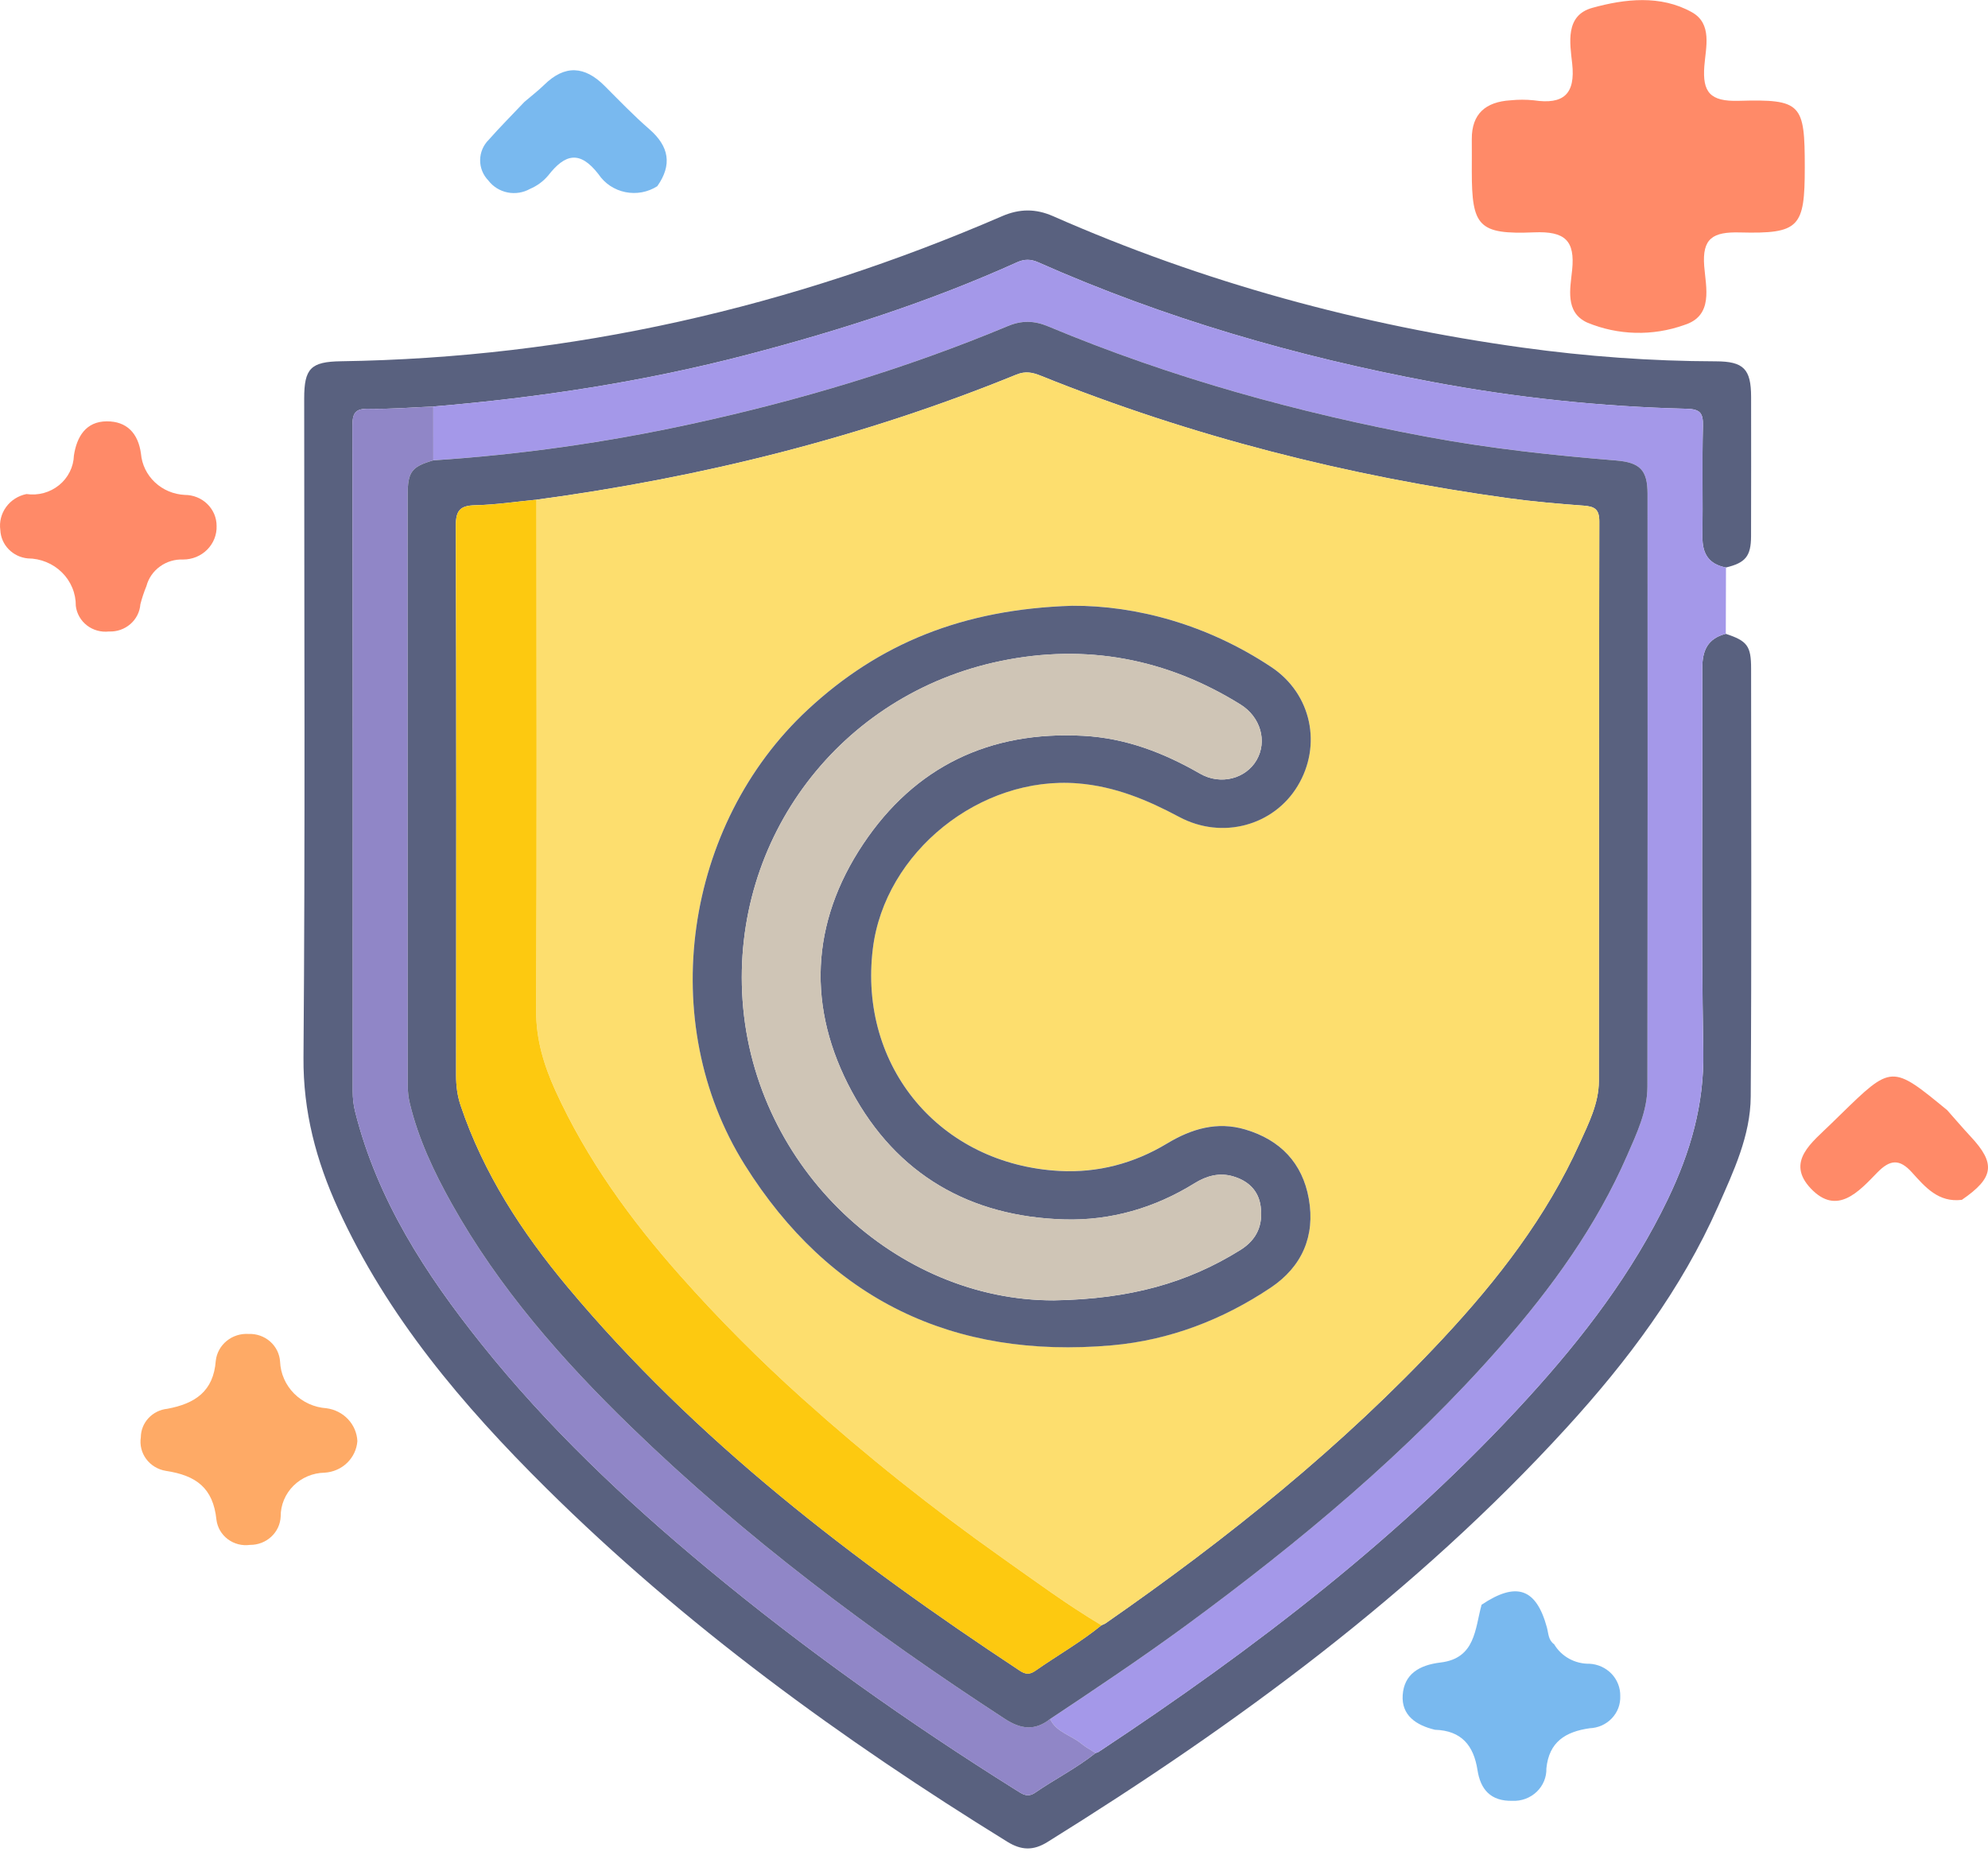
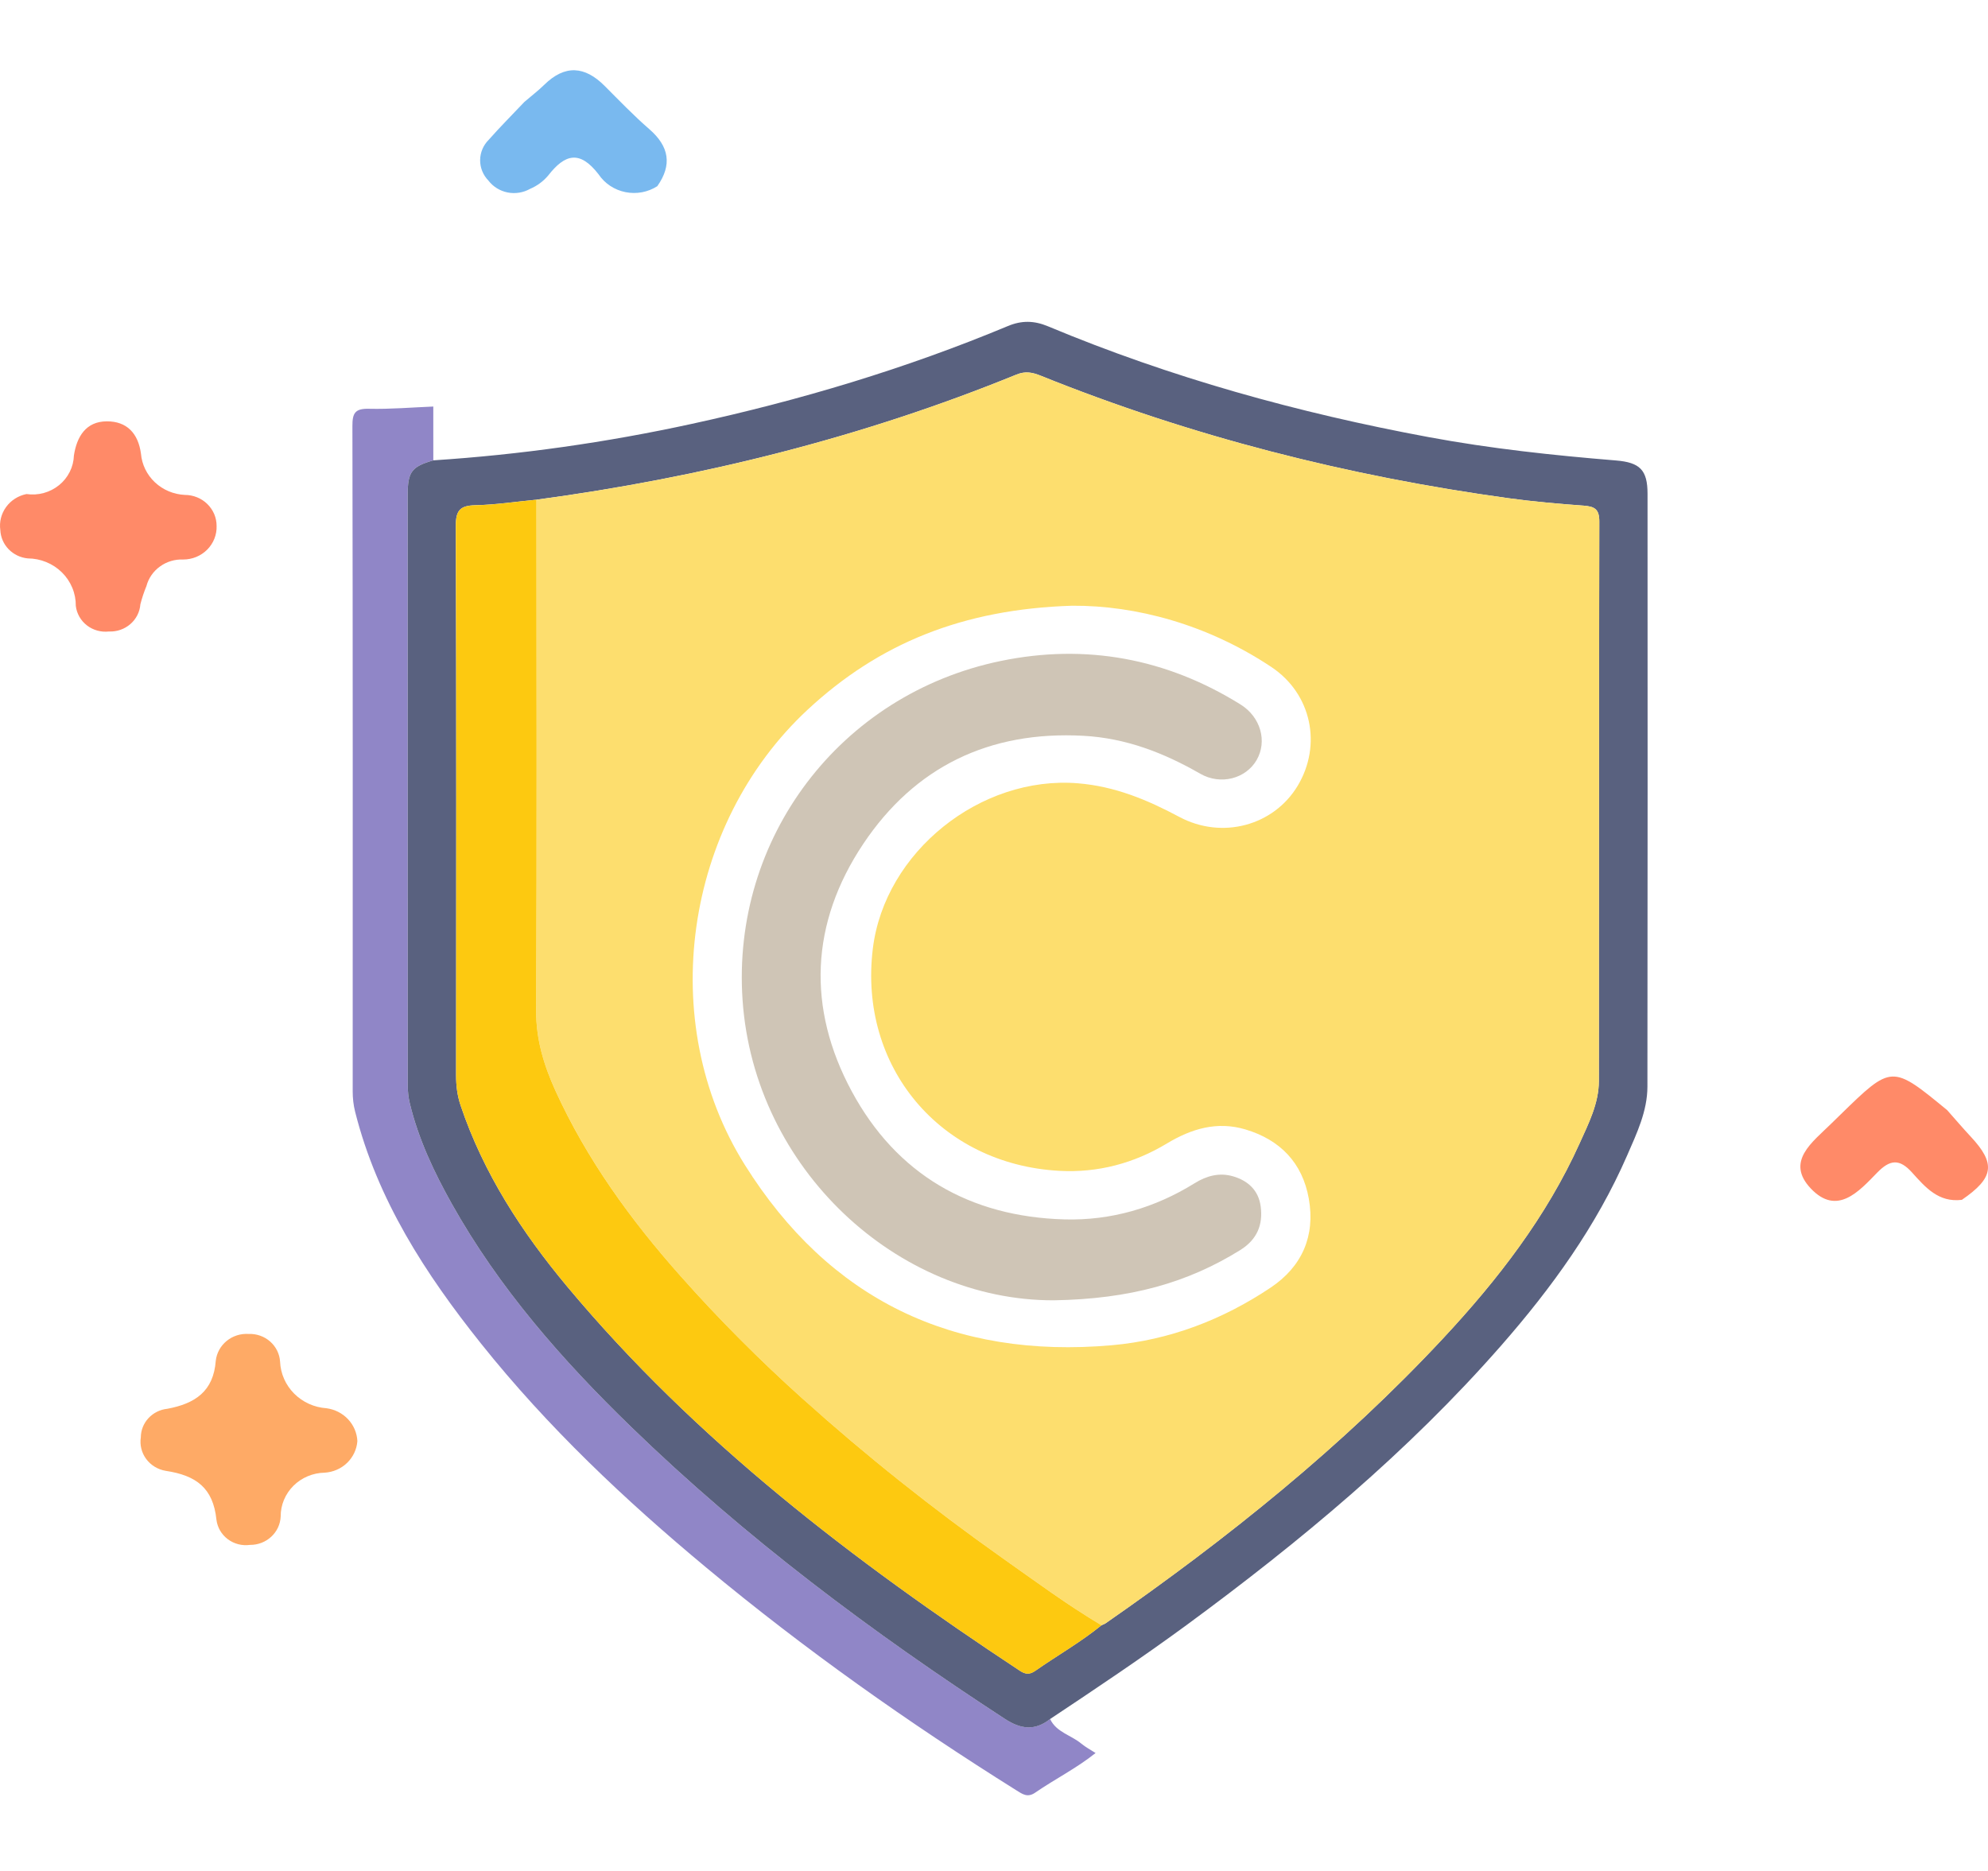
<svg xmlns="http://www.w3.org/2000/svg" width="85" height="80" viewBox="0 0 85 80" fill="none">
-   <path d="M61.354 73.963C60.551 73.771 59.918 73.349 59.974 72.484C60.033 71.58 60.686 71.195 61.593 71.087C63.09 70.908 63.063 69.646 63.347 68.617C64.835 67.62 65.683 67.909 66.14 69.587C66.21 69.844 66.196 70.128 66.45 70.306C66.602 70.564 66.823 70.777 67.089 70.924C67.354 71.07 67.655 71.145 67.961 71.14C68.321 71.159 68.66 71.313 68.906 71.571C69.151 71.829 69.284 72.17 69.276 72.522C69.283 72.696 69.255 72.869 69.194 73.033C69.132 73.196 69.038 73.346 68.916 73.474C68.795 73.602 68.649 73.705 68.487 73.778C68.325 73.85 68.149 73.891 67.971 73.898C66.933 74.046 66.232 74.48 66.118 75.615C66.124 75.8 66.089 75.985 66.018 76.157C65.947 76.329 65.84 76.485 65.704 76.615C65.568 76.745 65.406 76.846 65.229 76.913C65.051 76.979 64.861 77.01 64.671 77.001C63.719 77.026 63.298 76.497 63.172 75.685C63.01 74.644 62.497 73.998 61.354 73.963Z" fill="#79B9EF" />
  <path d="M83.882 51.304C82.879 51.428 82.315 50.758 81.755 50.138C81.217 49.538 80.811 49.576 80.26 50.143C79.481 50.944 78.546 52.003 77.425 50.82C76.329 49.663 77.494 48.838 78.286 48.056C78.419 47.924 78.554 47.794 78.688 47.664C80.885 45.521 80.885 45.521 83.255 47.469C83.588 47.844 83.912 48.226 84.255 48.594C85.341 49.756 85.259 50.359 83.882 51.304Z" fill="#FF8A68" />
  <path d="M15.28 61.62C15.254 61.972 15.098 62.303 14.841 62.551C14.584 62.8 14.242 62.948 13.881 62.97C13.378 62.979 12.898 63.18 12.546 63.531C12.194 63.882 11.998 64.353 12.001 64.844C11.987 65.172 11.843 65.483 11.598 65.709C11.354 65.936 11.028 66.061 10.691 66.058C10.524 66.081 10.353 66.072 10.19 66.03C10.026 65.988 9.873 65.914 9.739 65.814C9.605 65.713 9.494 65.588 9.41 65.445C9.327 65.301 9.274 65.143 9.254 64.98C9.113 63.624 8.391 63.089 7.088 62.892C6.753 62.837 6.453 62.656 6.253 62.388C6.054 62.12 5.97 61.786 6.021 61.459C6.023 61.155 6.139 60.862 6.349 60.637C6.558 60.412 6.845 60.27 7.155 60.238C8.336 60.017 9.128 59.499 9.226 58.183C9.263 57.853 9.43 57.55 9.691 57.337C9.952 57.123 10.288 57.016 10.628 57.038C10.967 57.024 11.297 57.14 11.549 57.361C11.801 57.583 11.954 57.891 11.975 58.221C11.996 58.733 12.21 59.22 12.576 59.588C12.942 59.956 13.434 60.179 13.959 60.215C14.313 60.262 14.64 60.428 14.881 60.684C15.122 60.941 15.264 61.272 15.28 61.62Z" fill="#FEAA66" />
  <path d="M22.423 4.356C22.706 4.113 23.005 3.885 23.271 3.625C24.152 2.761 24.999 2.819 25.849 3.67C26.477 4.299 27.094 4.942 27.764 5.524C28.613 6.261 28.745 7.05 28.104 7.961C27.905 8.089 27.682 8.177 27.448 8.221C27.214 8.264 26.973 8.262 26.74 8.215C26.506 8.168 26.285 8.077 26.088 7.946C25.891 7.815 25.723 7.648 25.593 7.454C24.788 6.411 24.155 6.585 23.441 7.502C23.232 7.752 22.964 7.949 22.661 8.077C22.371 8.24 22.03 8.294 21.702 8.229C21.374 8.163 21.083 7.983 20.883 7.721C20.652 7.484 20.525 7.169 20.529 6.843C20.532 6.516 20.666 6.204 20.902 5.971C21.389 5.419 21.914 4.895 22.423 4.356Z" fill="#79B9EF" />
  <path d="M1.132 21.125C1.379 21.161 1.631 21.146 1.871 21.08C2.111 21.015 2.334 20.9 2.526 20.744C2.718 20.589 2.873 20.395 2.982 20.177C3.092 19.958 3.152 19.72 3.16 19.477C3.283 18.67 3.674 18.019 4.566 18.016C5.414 18.012 5.909 18.52 6.027 19.398C6.067 19.864 6.279 20.299 6.624 20.624C6.969 20.948 7.423 21.139 7.902 21.162C8.08 21.162 8.257 21.196 8.423 21.263C8.588 21.33 8.738 21.427 8.864 21.551C8.99 21.674 9.09 21.82 9.159 21.981C9.227 22.142 9.262 22.315 9.261 22.489C9.268 22.675 9.235 22.861 9.166 23.035C9.097 23.209 8.993 23.367 8.86 23.501C8.727 23.635 8.568 23.741 8.392 23.814C8.216 23.886 8.026 23.924 7.835 23.924C7.479 23.909 7.128 24.014 6.842 24.221C6.555 24.427 6.35 24.723 6.261 25.059C6.157 25.313 6.07 25.573 6.002 25.838C5.978 26.165 5.824 26.469 5.573 26.686C5.322 26.903 4.994 27.017 4.659 27.002C4.492 27.021 4.323 27.008 4.161 26.963C3.999 26.918 3.848 26.843 3.716 26.741C3.584 26.639 3.475 26.513 3.393 26.369C3.312 26.226 3.26 26.069 3.241 25.906C3.244 25.641 3.193 25.378 3.091 25.133C2.989 24.887 2.839 24.664 2.648 24.476C2.457 24.287 2.23 24.137 1.98 24.035C1.729 23.932 1.46 23.878 1.189 23.877C0.876 23.847 0.586 23.708 0.37 23.486C0.154 23.264 0.028 22.974 0.014 22.668C-0.036 22.32 0.052 21.968 0.26 21.681C0.467 21.395 0.779 21.196 1.132 21.125Z" fill="#FF8A68" />
-   <path d="M77.166 7.159C77.166 9.721 76.942 10.003 74.39 9.939C73.236 9.909 72.774 10.188 72.866 11.38C72.937 12.289 73.274 13.504 72.011 13.897C70.664 14.379 69.178 14.341 67.859 13.791C66.907 13.351 67.138 12.338 67.219 11.548C67.348 10.288 66.918 9.88 65.596 9.935C63.212 10.033 62.93 9.678 62.929 7.332C62.929 6.871 62.933 6.41 62.929 5.948C62.923 4.864 63.524 4.354 64.586 4.289C64.916 4.255 65.249 4.255 65.579 4.289C66.866 4.482 67.363 4.011 67.221 2.718C67.123 1.834 66.912 0.66 68.081 0.336C69.471 -0.05 71 -0.225 72.338 0.522C73.223 1.015 72.933 2.029 72.872 2.82C72.785 3.94 73.113 4.347 74.34 4.311C77.034 4.235 77.166 4.434 77.166 7.159Z" fill="#FF8A68" />
-   <path d="M73.788 27.102C74.707 27.404 74.871 27.621 74.871 28.583C74.872 34.685 74.895 40.789 74.855 46.891C74.844 48.559 74.123 50.08 73.461 51.579C71.89 55.13 69.581 58.202 66.977 61.052C60.523 68.116 52.885 73.727 44.784 78.764C44.178 79.14 43.669 79.121 43.067 78.75C35.977 74.37 29.269 69.494 23.345 63.623C19.785 60.094 16.557 56.294 14.455 51.682C13.521 49.632 12.958 47.533 12.976 45.22C13.051 35.827 13.006 26.431 13.006 17.037C13.006 15.752 13.291 15.466 14.578 15.447C24.429 15.302 33.834 13.143 42.847 9.243C43.591 8.922 44.282 8.916 45.025 9.243C51.446 12.072 58.157 13.903 65.107 14.864C67.843 15.242 70.598 15.443 73.364 15.45C74.554 15.453 74.869 15.781 74.871 16.97C74.872 18.958 74.876 20.946 74.869 22.936C74.866 23.784 74.626 24.068 73.798 24.265C73.059 24.128 72.781 23.671 72.791 22.945C72.812 21.369 72.772 19.791 72.812 18.215C72.826 17.659 72.694 17.492 72.109 17.478C68.448 17.387 64.814 17.003 61.214 16.326C55.417 15.24 49.786 13.61 44.392 11.216C44.074 11.075 43.8 11.072 43.482 11.216C39.772 12.893 35.909 14.132 31.974 15.161C27.561 16.316 23.07 17.001 18.527 17.382C17.608 17.419 16.688 17.5 15.771 17.478C15.179 17.464 15.069 17.668 15.069 18.217C15.088 27.698 15.082 37.179 15.082 46.66C15.082 46.957 15.112 47.244 15.186 47.538C16.132 51.303 18.192 54.475 20.578 57.46C23.42 61.019 26.717 64.133 30.218 67.043C34.405 70.522 38.84 73.658 43.454 76.549C43.707 76.708 43.929 76.88 44.261 76.652C45.109 76.068 46.036 75.602 46.844 74.956C46.887 74.941 46.934 74.934 46.97 74.91C53.631 70.507 59.945 65.681 65.336 59.766C67.685 57.188 69.799 54.429 71.316 51.265C72.272 49.27 72.87 47.232 72.828 44.958C72.729 39.5 72.806 34.039 72.785 28.58C72.781 27.818 73.011 27.302 73.788 27.102Z" fill="#59617F" />
-   <path d="M73.789 27.101C73.011 27.3 72.782 27.815 72.784 28.583C72.805 34.042 72.728 39.503 72.827 44.961C72.869 47.235 72.271 49.273 71.315 51.268C69.797 54.432 67.684 57.191 65.335 59.769C59.944 65.684 53.63 70.51 46.969 74.912C46.933 74.937 46.885 74.944 46.843 74.959C46.639 74.826 46.419 74.712 46.233 74.557C45.799 74.192 45.168 74.074 44.899 73.504C46.867 72.196 48.829 70.884 50.733 69.484C55.587 65.915 60.2 62.08 64.178 57.54C66.345 55.067 68.257 52.425 69.574 49.398C69.982 48.458 70.436 47.511 70.438 46.464C70.45 38.011 70.446 29.559 70.443 21.106C70.443 20.1 70.119 19.773 69.094 19.688C66.413 19.468 63.738 19.181 61.094 18.69C55.506 17.654 50.052 16.144 44.805 13.95C44.217 13.704 43.684 13.693 43.089 13.941C38.718 15.766 34.198 17.117 29.57 18.124C25.928 18.917 22.247 19.44 18.528 19.682C18.528 18.915 18.526 18.149 18.526 17.382C23.069 17.003 27.56 16.316 31.973 15.162C35.908 14.132 39.771 12.894 43.481 11.217C43.801 11.072 44.073 11.075 44.391 11.217C49.785 13.61 55.416 15.24 61.213 16.327C64.812 17.001 68.447 17.387 72.108 17.478C72.692 17.493 72.825 17.66 72.811 18.215C72.77 19.791 72.811 21.368 72.79 22.945C72.78 23.671 73.06 24.127 73.797 24.265C73.794 25.21 73.792 26.155 73.789 27.101Z" fill="#A498E9" />
  <path d="M18.526 17.383C18.526 18.149 18.527 18.916 18.527 19.683C17.604 19.951 17.433 20.174 17.431 21.144C17.43 29.573 17.43 38.005 17.434 46.435C17.434 46.682 17.463 46.936 17.521 47.177C17.888 48.698 18.552 50.106 19.31 51.461C21.329 55.068 24.031 58.148 26.985 61.013C31.857 65.739 37.269 69.788 42.956 73.491C43.649 73.942 44.248 74.016 44.898 73.502C45.167 74.073 45.798 74.191 46.232 74.555C46.418 74.71 46.638 74.824 46.843 74.957C46.036 75.605 45.108 76.069 44.259 76.653C43.929 76.881 43.707 76.708 43.453 76.55C38.838 73.659 34.402 70.523 30.216 67.044C26.716 64.135 23.417 61.02 20.576 57.461C18.192 54.476 16.132 51.303 15.184 47.539C15.111 47.247 15.08 46.958 15.08 46.661C15.082 37.18 15.086 27.699 15.068 18.218C15.066 17.669 15.177 17.465 15.769 17.479C16.687 17.501 17.607 17.42 18.526 17.383Z" fill="#9086C7" />
  <path d="M44.899 73.503C44.248 74.017 43.648 73.944 42.957 73.492C37.27 69.789 31.858 65.74 26.986 61.014C24.032 58.15 21.33 55.069 19.311 51.462C18.553 50.107 17.889 48.699 17.522 47.178C17.464 46.937 17.435 46.683 17.435 46.436C17.431 38.006 17.431 29.575 17.432 21.145C17.432 20.174 17.605 19.952 18.528 19.684C22.248 19.442 25.928 18.919 29.57 18.126C34.198 17.119 38.718 15.767 43.09 13.943C43.684 13.694 44.216 13.706 44.805 13.951C50.053 16.146 55.507 17.656 61.094 18.692C63.738 19.183 66.413 19.47 69.094 19.689C70.12 19.773 70.442 20.1 70.443 21.108C70.446 29.561 70.45 38.013 70.438 46.466C70.436 47.513 69.983 48.46 69.574 49.399C68.257 52.426 66.344 55.069 64.178 57.542C60.201 62.082 55.587 65.917 50.733 69.486C48.829 70.883 46.867 72.195 44.899 73.503ZM22.936 21.366C22.067 21.45 21.2 21.582 20.329 21.602C19.689 21.617 19.488 21.808 19.489 22.472C19.514 30.31 19.508 38.147 19.501 45.986C19.501 46.426 19.553 46.846 19.693 47.263C20.668 50.165 22.315 52.692 24.258 55.019C29.748 61.594 36.482 66.735 43.594 71.431C43.841 71.595 44.017 71.615 44.268 71.439C45.205 70.784 46.206 70.219 47.094 69.494C47.155 69.465 47.222 69.443 47.276 69.406C52.471 65.795 57.388 61.855 61.704 57.223C64.037 54.72 66.124 52.025 67.54 48.883C67.924 48.032 68.359 47.18 68.361 46.224C68.372 38.25 68.361 30.275 68.38 22.302C68.382 21.767 68.178 21.656 67.713 21.621C66.637 21.54 65.558 21.448 64.488 21.301C57.614 20.355 50.936 18.659 44.498 16.065C44.145 15.922 43.844 15.859 43.458 16.017C36.86 18.707 29.998 20.415 22.936 21.366Z" fill="#59617F" />
  <path d="M22.936 21.369C29.996 20.416 36.859 18.71 43.459 16.018C43.847 15.86 44.147 15.925 44.5 16.066C50.937 18.66 57.614 20.356 64.49 21.303C65.559 21.45 66.637 21.542 67.715 21.623C68.179 21.657 68.384 21.768 68.382 22.303C68.363 30.277 68.373 38.252 68.363 46.225C68.362 47.182 67.926 48.034 67.542 48.884C66.126 52.027 64.039 54.721 61.706 57.225C57.39 61.855 52.473 65.796 47.278 69.407C47.223 69.446 47.157 69.466 47.096 69.495C45.619 68.614 44.239 67.593 42.837 66.603C39.863 64.5 37.017 62.234 34.313 59.805C32.479 58.156 30.733 56.407 29.091 54.556C26.954 52.148 25.087 49.568 23.749 46.635C23.255 45.552 22.919 44.45 22.924 43.218C22.958 35.936 22.937 28.652 22.936 21.369ZM45.845 25.9C41.153 26.044 37.572 27.522 34.538 30.34C29.246 35.252 28.023 43.709 31.845 49.807C35.452 55.563 40.748 58.118 47.537 57.521C49.999 57.304 52.278 56.43 54.33 55.056C55.669 54.16 56.243 52.851 55.961 51.258C55.69 49.726 54.739 48.736 53.245 48.292C52.038 47.933 50.941 48.263 49.896 48.892C48.485 49.744 46.938 50.154 45.294 50.064C40.191 49.785 36.702 45.611 37.319 40.564C37.825 36.423 41.924 33.154 46.089 33.493C47.671 33.622 49.052 34.198 50.421 34.929C52.255 35.909 54.457 35.304 55.482 33.603C56.528 31.866 56.086 29.668 54.357 28.519C51.627 26.703 48.581 25.885 45.845 25.9Z" fill="#FDDE6E" />
  <path d="M22.936 21.367C22.938 28.651 22.957 35.934 22.924 43.218C22.918 44.45 23.256 45.552 23.748 46.635C25.085 49.568 26.953 52.148 29.091 54.556C30.732 56.407 32.478 58.156 34.313 59.805C37.016 62.234 39.863 64.5 42.836 66.603C44.238 67.593 45.619 68.614 47.095 69.495C46.207 70.221 45.206 70.785 44.27 71.442C44.019 71.618 43.843 71.596 43.596 71.434C36.484 66.737 29.748 61.596 24.259 55.022C22.315 52.694 20.67 50.167 19.694 47.266C19.554 46.85 19.5 46.43 19.502 45.989C19.509 38.151 19.516 30.314 19.491 22.475C19.488 21.811 19.69 21.62 20.331 21.605C21.201 21.584 22.069 21.452 22.936 21.367Z" fill="#FDC910" />
-   <path d="M45.845 25.902C48.581 25.887 51.628 26.706 54.358 28.523C56.086 29.673 56.53 31.872 55.483 33.607C54.457 35.307 52.256 35.913 50.421 34.933C49.053 34.202 47.672 33.626 46.089 33.497C41.924 33.158 37.826 36.426 37.319 40.568C36.701 45.614 40.192 49.789 45.295 50.068C46.938 50.157 48.485 49.748 49.897 48.896C50.94 48.267 52.039 47.937 53.245 48.296C54.74 48.739 55.69 49.729 55.961 51.262C56.242 52.855 55.668 54.164 54.33 55.06C52.278 56.433 49.999 57.308 47.538 57.525C40.748 58.123 35.454 55.567 31.845 49.811C28.022 43.712 29.247 35.256 34.538 30.343C37.572 27.524 41.153 26.047 45.845 25.902ZM45.062 55.603C48.312 55.549 50.777 54.857 53.035 53.448C53.746 53.005 54.008 52.377 53.901 51.584C53.81 50.898 53.361 50.486 52.719 50.299C52.134 50.129 51.589 50.277 51.077 50.594C49.375 51.651 47.5 52.197 45.513 52.142C41.465 52.029 38.335 50.215 36.42 46.67C34.492 43.102 34.651 39.463 36.911 36.083C39.115 32.787 42.305 31.244 46.324 31.463C48.138 31.562 49.76 32.188 51.312 33.082C52.194 33.589 53.269 33.294 53.728 32.501C54.192 31.7 53.903 30.66 53.039 30.124C49.872 28.153 46.428 27.512 42.786 28.265C35.915 29.685 31.27 35.841 31.75 42.768C32.249 49.979 38.361 55.619 45.062 55.603Z" fill="#59617F" />
  <path d="M45.063 55.6C38.361 55.617 32.25 49.976 31.75 42.767C31.27 35.84 35.915 29.684 42.786 28.263C46.428 27.51 49.872 28.152 53.04 30.122C53.902 30.658 54.192 31.698 53.729 32.499C53.269 33.292 52.194 33.588 51.313 33.081C49.76 32.188 48.139 31.561 46.325 31.462C42.305 31.242 39.116 32.785 36.911 36.082C34.652 39.462 34.493 43.1 36.42 46.669C38.335 50.214 41.465 52.028 45.514 52.14C47.501 52.195 49.377 51.65 51.078 50.593C51.59 50.276 52.136 50.127 52.72 50.298C53.362 50.485 53.81 50.897 53.902 51.582C54.008 52.374 53.745 53.003 53.035 53.447C50.777 54.854 48.313 55.545 45.063 55.6Z" fill="#CFC5B6" />
</svg>